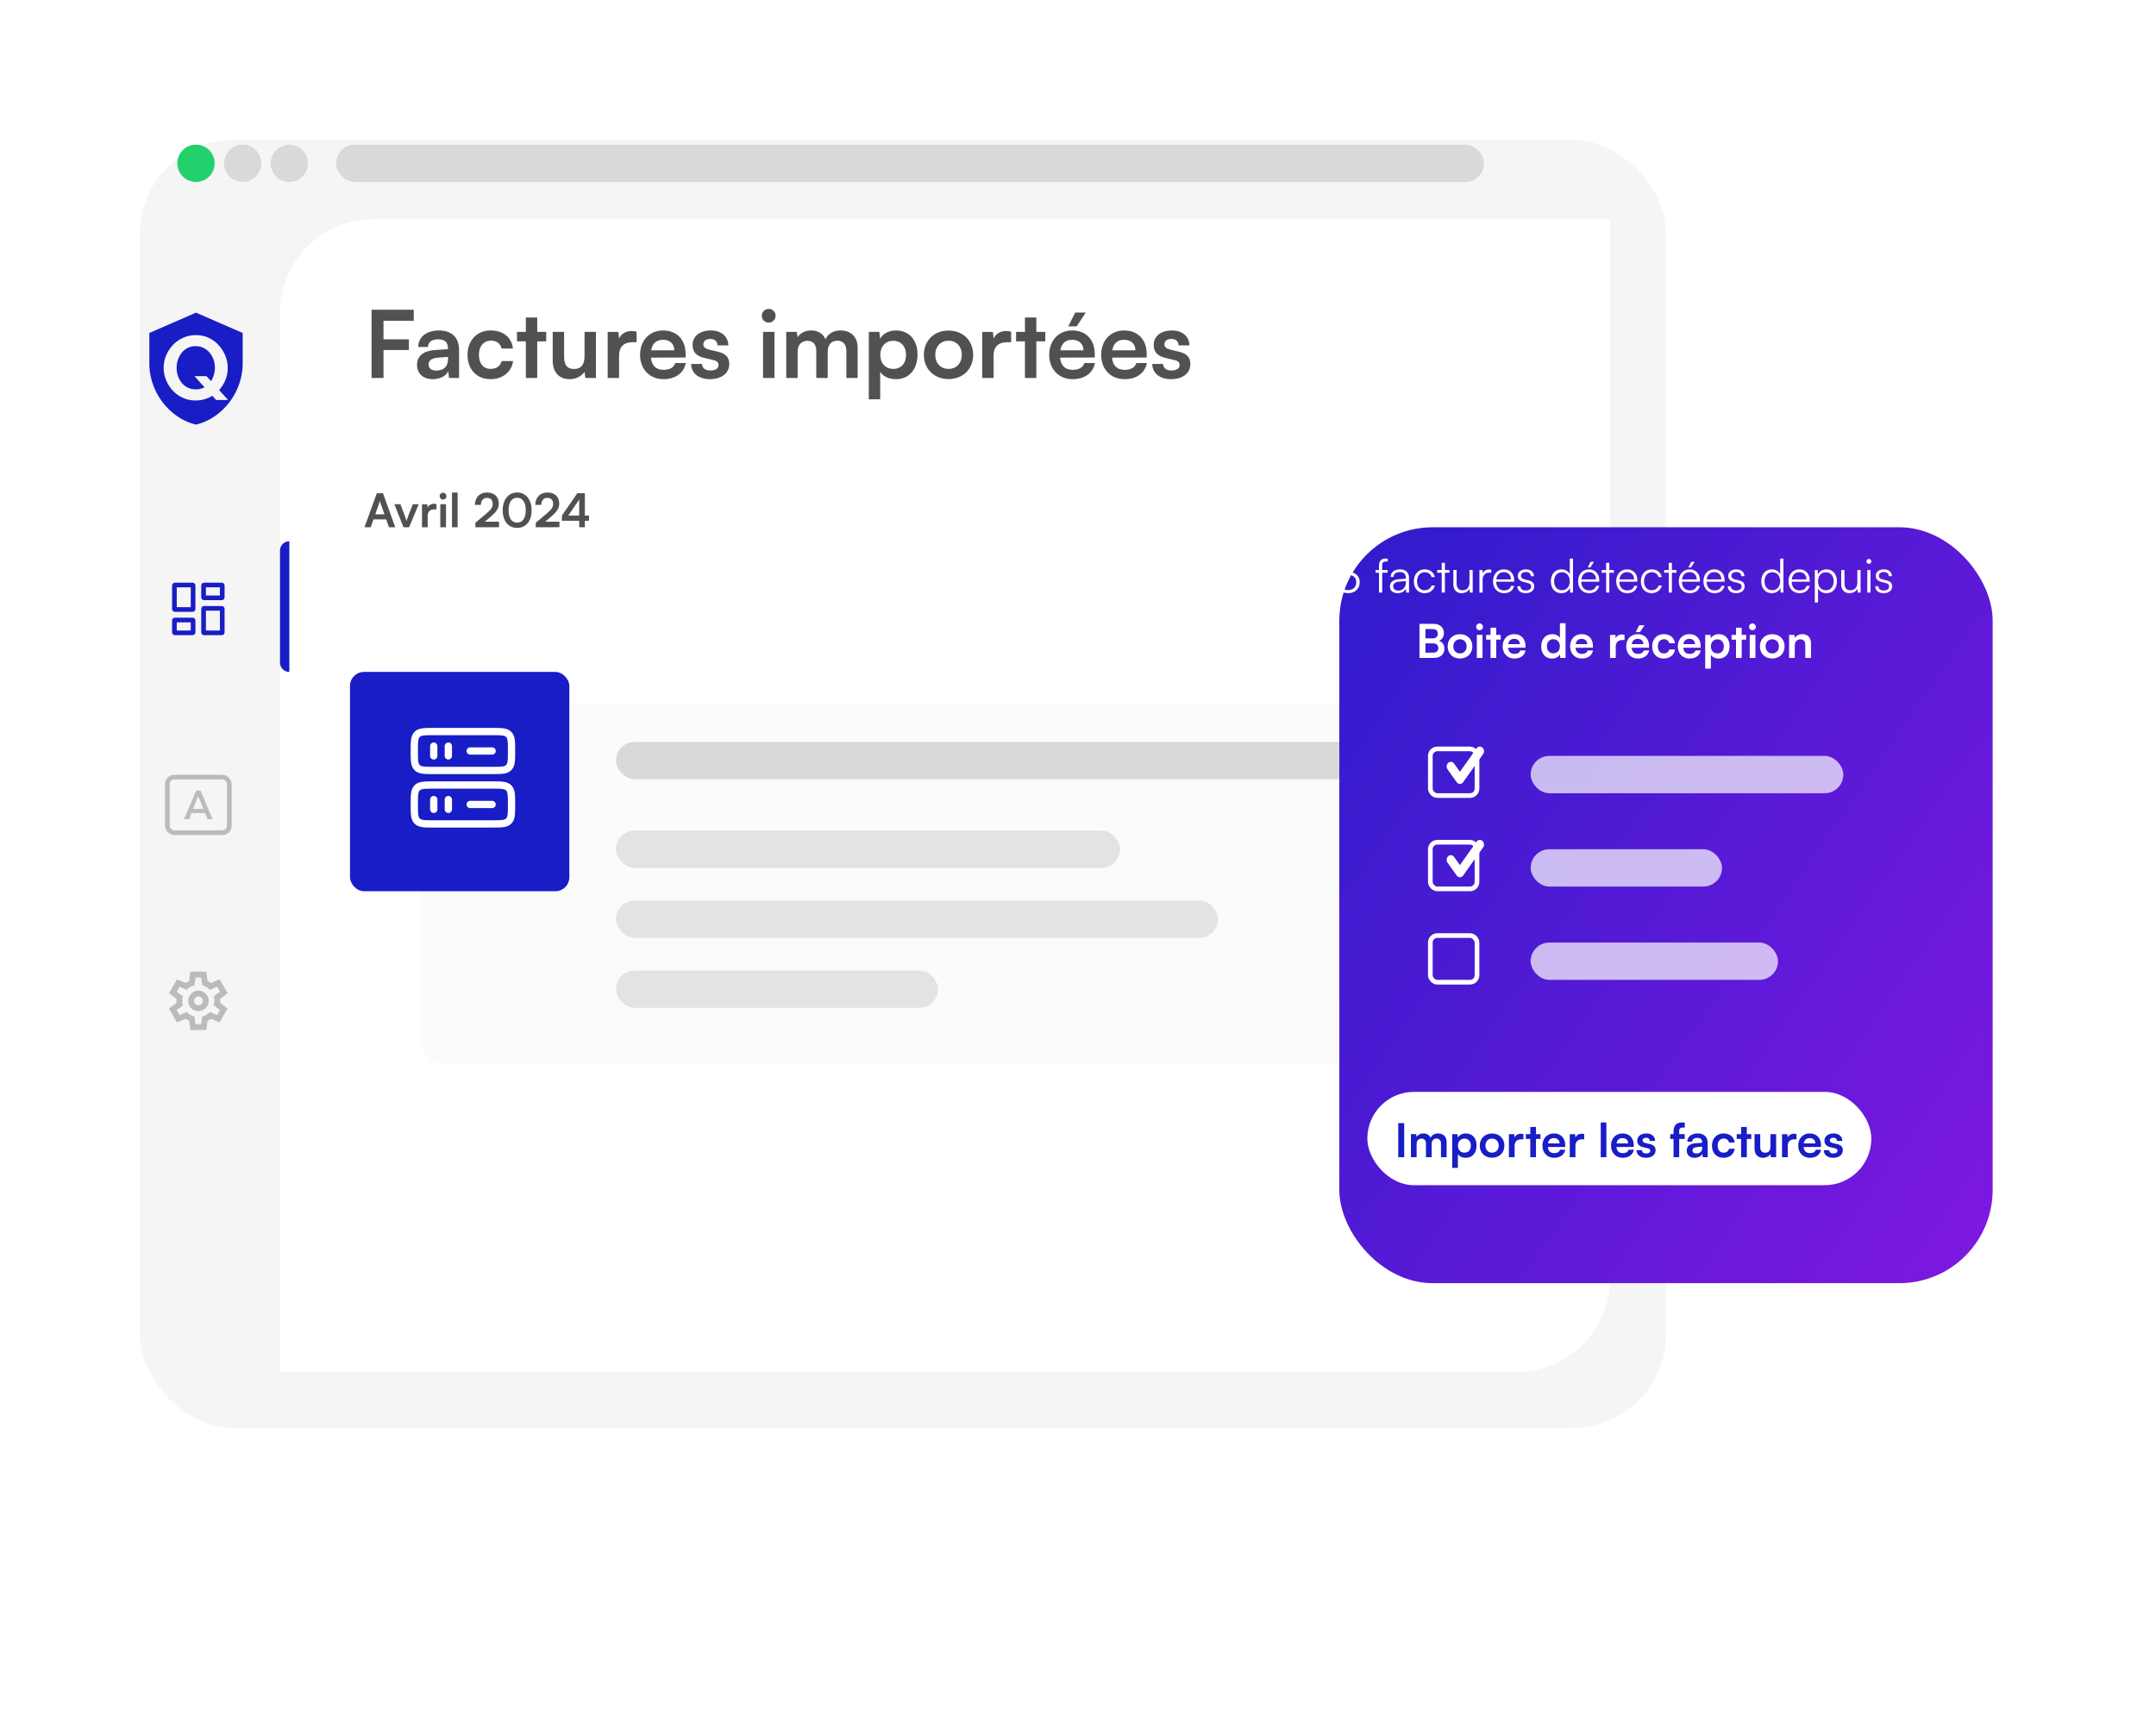
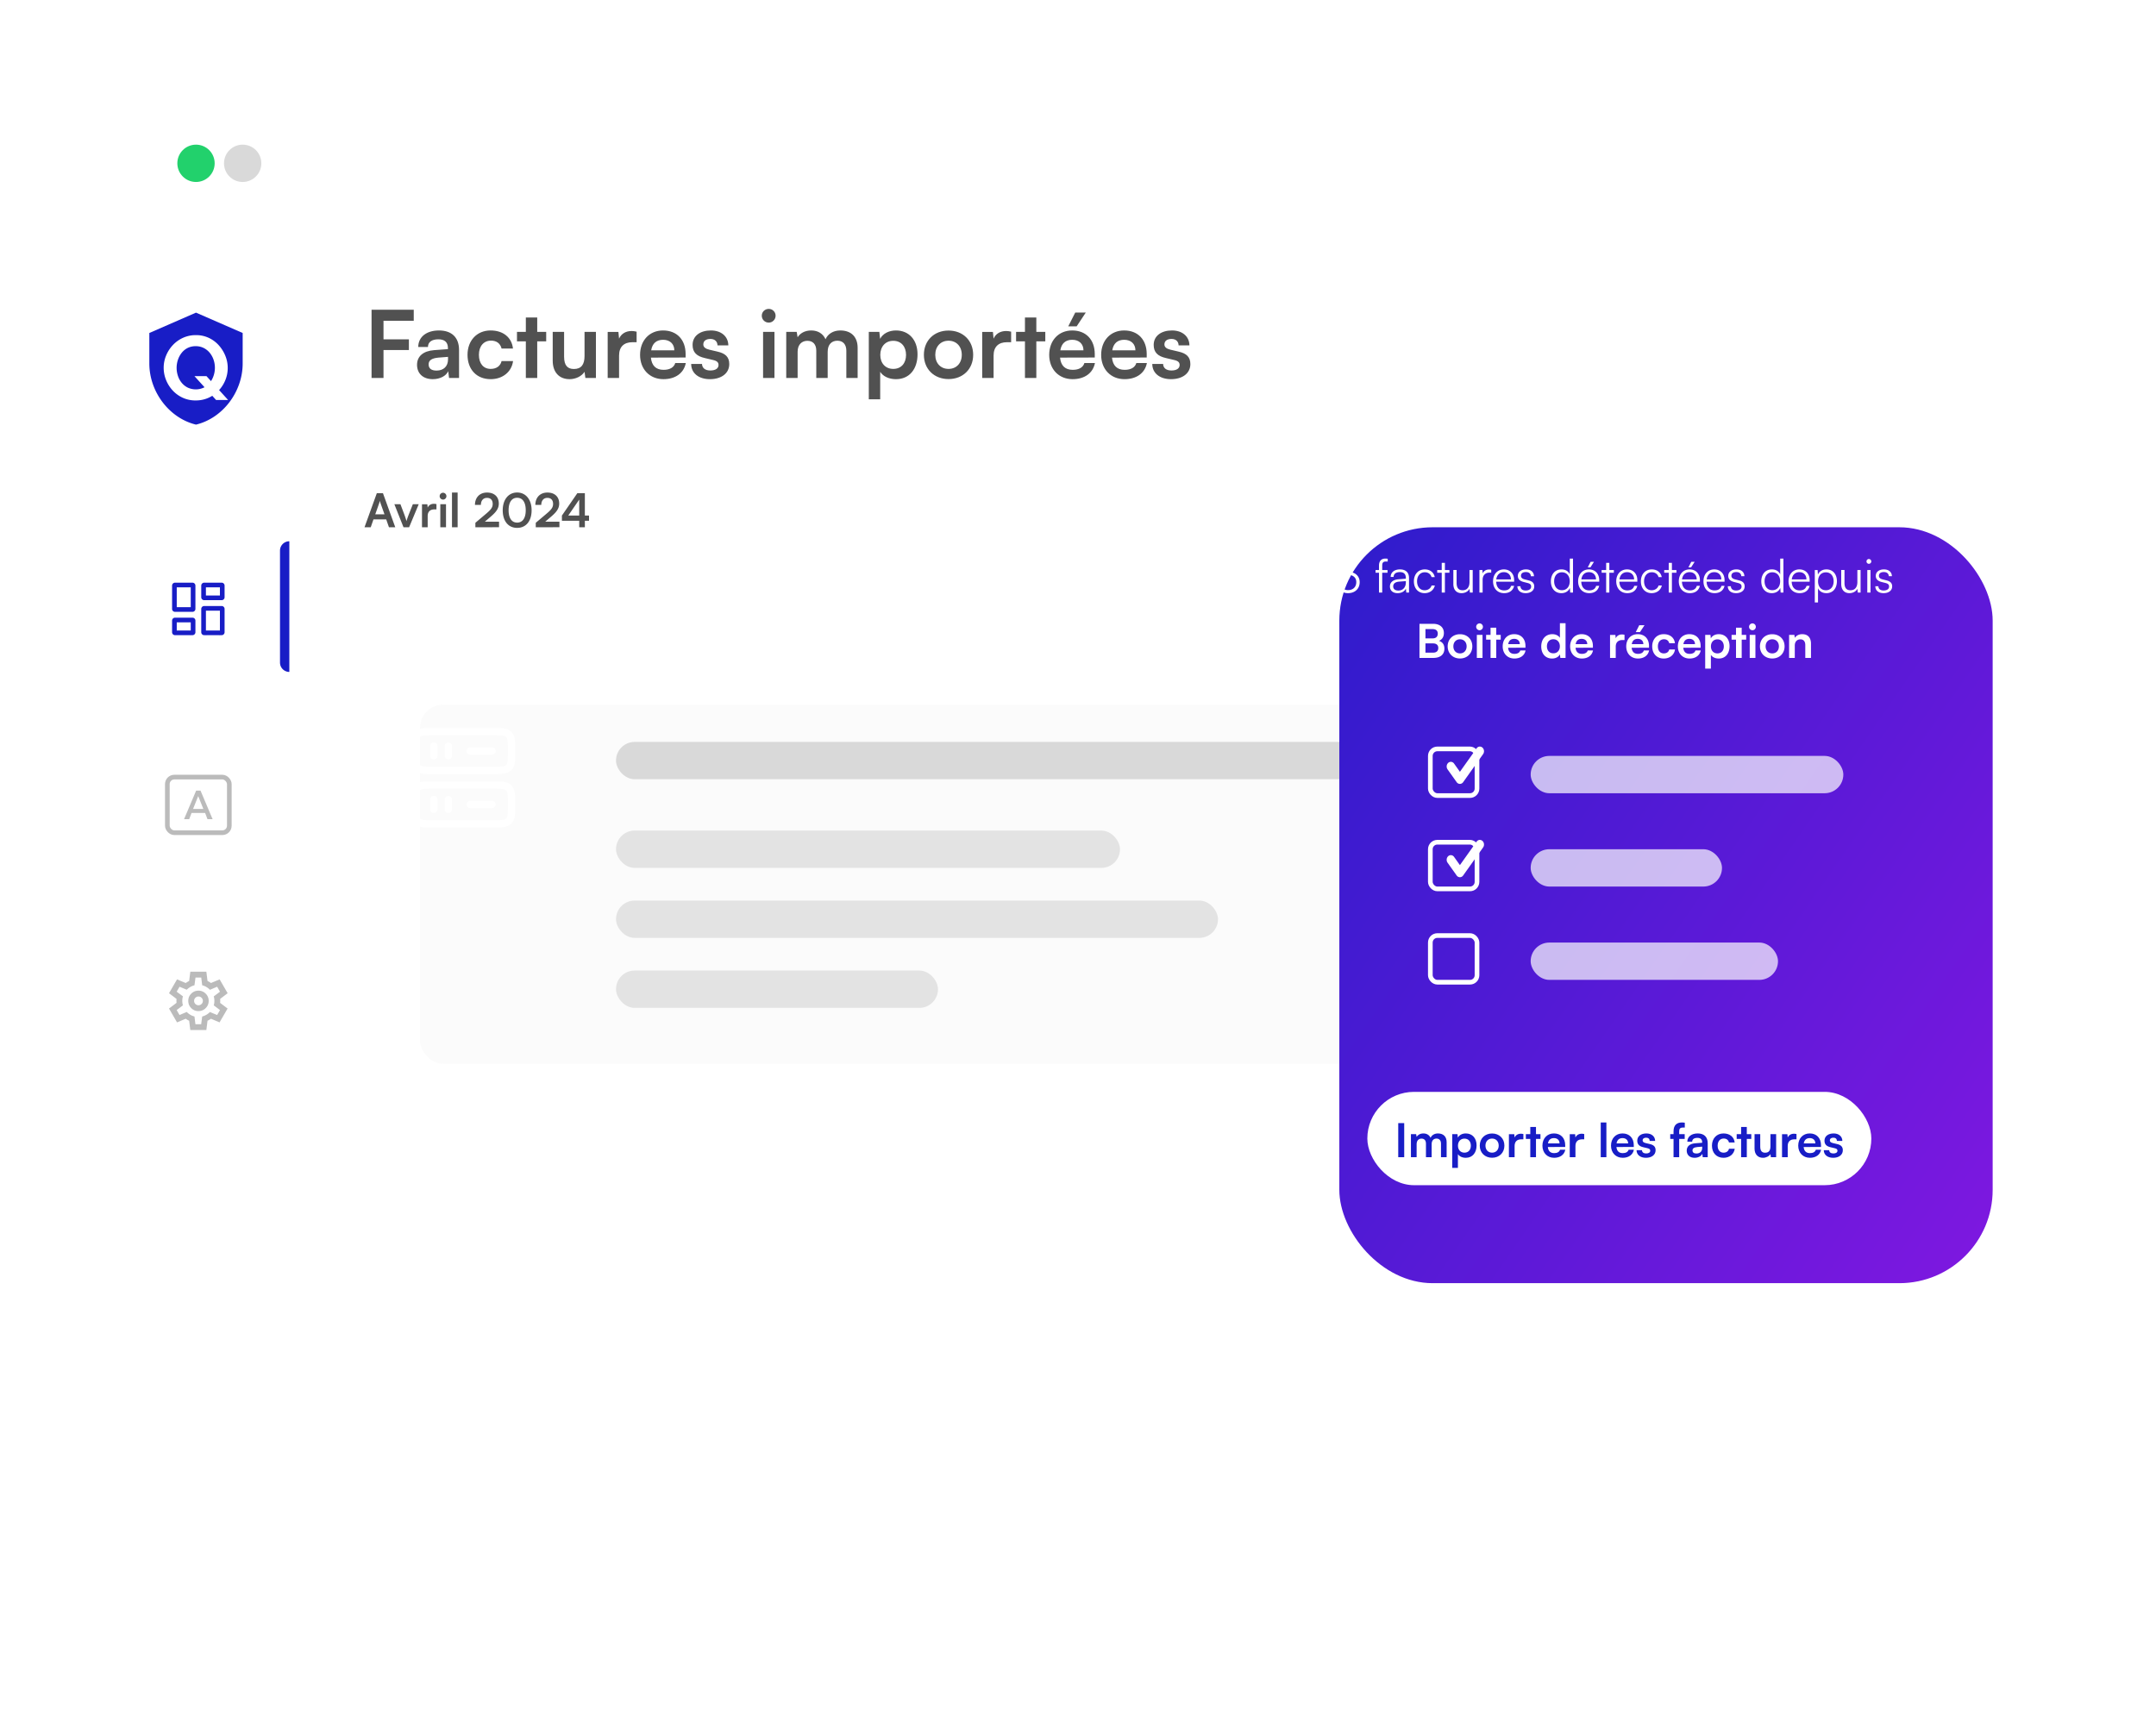
<svg xmlns="http://www.w3.org/2000/svg" width="462" height="369" fill="none">
  <g filter="url(#a)">
-     <rect width="327" height="276" x="20" y="20" fill="#F5F5F5" rx="20" />
-   </g>
+     </g>
  <g filter="url(#b)">
    <path fill="#fff" d="M62 69c0-11.046 8.954-20 20-20h265v227c0 11.046-8.954 20-20 20H62V69Z" />
  </g>
  <g filter="url(#c)" opacity=".4">
    <rect width="229" height="77" x="86" y="147" fill="#F5F5F5" rx="5" />
  </g>
  <rect width="168" height="8" x="132" y="159" fill="#D9D9D9" rx="4" />
  <rect width="108" height="8" x="132" y="178" fill="#D9D9D9" fill-opacity=".7" rx="4" />
  <rect width="129" height="8" x="132" y="193" fill="#D9D9D9" fill-opacity=".7" rx="4" />
  <rect width="69" height="8" x="132" y="208" fill="#D9D9D9" fill-opacity=".7" rx="4" />
-   <rect width="47" height="47" x="75" y="144" fill="#181DC6" rx="3" />
  <path fill="#fff" fill-rule="evenodd" d="M92.894 156h12.608c.937 0 1.717 0 2.335.083.655.088 1.245.282 1.719.756.475.475.669 1.065.756 1.718.084.62.084 1.401.084 2.337v.108c0 .936 0 1.717-.084 2.335-.087.655-.281 1.245-.756 1.719-.474.475-1.064.669-1.719.756-.618.084-1.398.084-2.335.084H92.894c-.936 0-1.717 0-2.336-.084-.654-.087-1.245-.281-1.718-.755-.475-.475-.67-1.065-.757-1.718-.083-.62-.083-1.401-.083-2.337v-.108c0-.936 0-1.717.083-2.336.088-.654.282-1.244.755-1.718.476-.475 1.066-.669 1.72-.757.62-.083 1.4-.083 2.336-.083Zm-2.128 1.632c-.48.065-.687.176-.822.313-.136.135-.247.34-.313.821-.065.503-.069 1.178-.069 2.182s.003 1.679.07 2.182c.065.48.176.687.313.822.135.135.34.247.82.313.504.066 1.179.068 2.183.068h12.5c1.004 0 1.679-.002 2.182-.069.48-.065.687-.177.822-.313.135-.135.247-.341.313-.821.066-.503.068-1.178.068-2.182s-.002-1.679-.069-2.182c-.065-.481-.177-.687-.313-.822-.135-.136-.341-.247-.821-.313-.503-.066-1.178-.069-2.182-.069h-12.5c-1.004 0-1.68.003-2.182.07Zm2.182 1.493a.78.78 0 0 1 .781.781v2.084a.781.781 0 0 1-1.562 0v-2.084a.78.78 0 0 1 .78-.781Zm3.125 0a.78.78 0 0 1 .781.781v2.084a.781.781 0 0 1-1.562 0v-2.084a.78.78 0 0 1 .78-.781Zm3.906 1.823a.782.782 0 0 1 .781-.781h4.688a.781.781 0 1 1 0 1.562h-4.688a.78.78 0 0 1-.78-.781Zm-7.085 6.51h12.608c.937 0 1.717 0 2.335.084.655.087 1.245.281 1.719.756.475.474.669 1.065.756 1.719.084.618.084 1.399.084 2.335v.108c0 .937 0 1.717-.084 2.336-.087.654-.281 1.245-.756 1.719-.474.475-1.064.668-1.719.756-.618.083-1.398.083-2.335.083H92.894c-.936 0-1.717 0-2.336-.083-.654-.088-1.245-.281-1.718-.756-.475-.474-.67-1.065-.757-1.719-.083-.619-.083-1.399-.083-2.336v-.108c0-.936 0-1.717.083-2.335.088-.654.282-1.245.755-1.719.476-.475 1.066-.669 1.72-.756.62-.084 1.4-.084 2.336-.084Zm-2.128 1.632c-.48.065-.687.177-.822.312-.136.135-.247.342-.313.823-.066.502-.069 1.177-.069 2.181s.003 1.679.07 2.183c.065.48.176.686.313.821.135.136.34.247.82.313.504.067 1.179.069 2.183.069h12.5c1.004 0 1.679-.002 2.182-.07.48-.065.687-.176.822-.313.135-.135.247-.34.313-.82.066-.504.068-1.179.068-2.183 0-1.004-.002-1.679-.069-2.182-.065-.48-.177-.687-.313-.822-.135-.135-.341-.247-.821-.312-.503-.067-1.178-.069-2.182-.069h-12.5c-1.004 0-1.68.002-2.182.069Zm2.182 1.493a.783.783 0 0 1 .781.782v2.083a.78.78 0 0 1-.781.781.78.78 0 0 1-.781-.781v-2.083a.782.782 0 0 1 .78-.782Zm3.125 0a.783.783 0 0 1 .781.782v2.083a.78.78 0 0 1-.781.781.78.78 0 0 1-.781-.781v-2.083a.782.782 0 0 1 .78-.782Zm3.906 1.823a.778.778 0 0 1 .781-.781h4.688a.778.778 0 0 1 .781.781.782.782 0 0 1-.781.782h-4.688a.784.784 0 0 1-.78-.782Z" clip-rule="evenodd" />
  <path fill="#515151" d="M87.62 75.02v-2.3h-5.44v-3.98h6.48v-2.36h-9.04V81h2.56v-5.98h5.44Zm5.127 6.24c1.54 0 2.88-.7 3.3-1.72l.18 1.46h2.14v-6c0-2.74-1.64-4.18-4.3-4.18-2.68 0-4.44 1.4-4.44 3.54h2.08c0-1.04.8-1.64 2.24-1.64 1.24 0 2.04.54 2.04 1.88v.22l-2.96.22c-2.34.18-3.66 1.32-3.66 3.14 0 1.86 1.28 3.08 3.38 3.08Zm.8-1.84c-1.1 0-1.7-.44-1.7-1.34 0-.8.58-1.3 2.1-1.44l2.06-.16V77c0 1.52-.96 2.42-2.46 2.42Zm6.637-3.38c0 3.14 1.96 5.22 4.96 5.22 2.58 0 4.5-1.58 4.8-3.88h-2.46c-.26 1.08-1.12 1.68-2.34 1.68-1.56 0-2.52-1.16-2.52-3.02s1.04-3.04 2.6-3.04c1.16 0 1.98.58 2.26 1.7h2.44c-.26-2.38-2.1-3.88-4.8-3.88-2.92 0-4.94 2.16-4.94 5.22ZM115.12 81v-7.84h1.92v-2.04h-1.92v-3.08h-2.44v3.08h-1.9v2.04h1.9V81h2.44Zm10.137-9.88v5.18c0 1.88-.74 2.78-2.28 2.78-1.36 0-2.1-.76-2.1-2.64v-5.32h-2.44v6.18c0 2.42 1.34 3.96 3.62 3.96 1.32 0 2.6-.64 3.2-1.58l.18 1.32h2.26v-9.88h-2.44Zm11.16-.04c-.4-.1-.74-.14-1.08-.14-1.32 0-2.26.66-2.68 1.64l-.14-1.44h-2.3V81h2.44v-4.8c0-1.92 1.1-2.86 2.86-2.86h.9v-2.26Zm5.74 10.18c2.58 0 4.38-1.3 4.8-3.46h-2.26c-.28.94-1.16 1.46-2.5 1.46-1.62 0-2.54-.88-2.72-2.62l7.44-.02v-.74c0-3.08-1.88-5.06-4.84-5.06-2.9 0-4.92 2.14-4.92 5.24 0 3.06 2.06 5.2 5 5.2Zm-.06-8.44c1.46 0 2.4.9 2.4 2.26h-4.96c.24-1.48 1.12-2.26 2.56-2.26Zm6.012 5.18c0 1.94 1.56 3.26 4.02 3.26 2.44 0 4.14-1.24 4.14-3.24 0-1.52-.84-2.28-2.5-2.66l-1.78-.42c-.84-.2-1.28-.56-1.28-1.12 0-.74.56-1.18 1.52-1.18.94 0 1.5.54 1.52 1.38h2.32c-.02-1.92-1.52-3.2-3.74-3.2-2.28 0-3.92 1.16-3.92 3.1 0 1.58.86 2.42 2.64 2.82l1.78.42c.88.2 1.14.56 1.14 1.06 0 .72-.62 1.18-1.76 1.18-1.12 0-1.76-.54-1.78-1.4h-2.32Zm16.629-8.86c.8 0 1.46-.66 1.46-1.48s-.66-1.46-1.46-1.46c-.84 0-1.5.64-1.5 1.46s.66 1.48 1.5 1.48ZM163.518 81h2.44v-9.88h-2.44V81Zm7.401 0v-5.6c0-1.6.94-2.36 2.1-2.36 1.16 0 1.9.74 1.9 2.12V81h2.44v-5.6c0-1.62.9-2.38 2.08-2.38 1.16 0 1.92.74 1.92 2.16V81h2.42v-6.46c0-2.28-1.32-3.72-3.72-3.72-1.5 0-2.66.74-3.16 1.88-.52-1.14-1.56-1.88-3.06-1.88-1.42 0-2.42.64-2.92 1.46l-.2-1.16h-2.24V81h2.44Zm15.255 4.58h2.44v-5.9c.62 1 1.9 1.58 3.38 1.58 2.94 0 4.62-2.24 4.62-5.32 0-3.1-1.84-5.12-4.62-5.12-1.5 0-2.8.66-3.4 1.8l-.16-1.5h-2.26v14.46Zm2.46-9.52c0-1.78 1.1-3.02 2.78-3.02 1.72 0 2.74 1.26 2.74 3.02s-1.02 3-2.74 3c-1.68 0-2.78-1.22-2.78-3Zm9.343-.02c0 3.08 2.22 5.2 5.28 5.2s5.28-2.12 5.28-5.2-2.22-5.2-5.28-5.2-5.28 2.12-5.28 5.2Zm2.44 0c0-1.8 1.16-3.02 2.84-3.02s2.84 1.22 2.84 3.02-1.16 3.02-2.84 3.02-2.84-1.22-2.84-3.02Zm16.254-4.96c-.4-.1-.74-.14-1.08-.14-1.32 0-2.26.66-2.68 1.64l-.14-1.44h-2.3V81h2.44v-4.8c0-1.92 1.1-2.86 2.86-2.86h.9v-2.26Zm5.402 9.92v-7.84h1.92v-2.04h-1.92v-3.08h-2.44v3.08h-1.9v2.04h1.9V81h2.44Zm10.599-14.02h-2.26l-1.5 2.96h1.8l1.96-2.96Zm-2.84 14.28c2.58 0 4.38-1.3 4.8-3.46h-2.26c-.28.94-1.16 1.46-2.5 1.46-1.62 0-2.54-.88-2.72-2.62l7.44-.02v-.74c0-3.08-1.88-5.06-4.84-5.06-2.9 0-4.92 2.14-4.92 5.24 0 3.06 2.06 5.2 5 5.2Zm-.06-8.44c1.46 0 2.4.9 2.4 2.26h-4.96c.24-1.48 1.12-2.26 2.56-2.26Zm11.193 8.44c2.58 0 4.38-1.3 4.8-3.46h-2.26c-.28.94-1.16 1.46-2.5 1.46-1.62 0-2.54-.88-2.72-2.62l7.44-.02v-.74c0-3.08-1.88-5.06-4.84-5.06-2.9 0-4.92 2.14-4.92 5.24 0 3.06 2.06 5.2 5 5.2Zm-.06-8.44c1.46 0 2.4.9 2.4 2.26h-4.96c.24-1.48 1.12-2.26 2.56-2.26Zm6.013 5.18c0 1.94 1.56 3.26 4.02 3.26 2.44 0 4.14-1.24 4.14-3.24 0-1.52-.84-2.28-2.5-2.66l-1.78-.42c-.84-.2-1.28-.56-1.28-1.12 0-.74.56-1.18 1.52-1.18.94 0 1.5.54 1.52 1.38h2.32c-.02-1.92-1.52-3.2-3.74-3.2-2.28 0-3.92 1.16-3.92 3.1 0 1.58.86 2.42 2.64 2.82l1.78.42c.88.2 1.14.56 1.14 1.06 0 .72-.62 1.18-1.76 1.18-1.12 0-1.76-.54-1.78-1.4h-2.32Z" />
  <g fill="#181DC6" clip-path="url(#d)">
    <path d="M44.947 75.612a3.99 3.99 0 0 0-1.287-1.03 3.722 3.722 0 0 0-1.714-.39 3.78 3.78 0 0 0-1.772.4 3.82 3.82 0 0 0-1.277 1.069 4.944 4.944 0 0 0-.782 1.487 5.444 5.444 0 0 0 .01 3.403c.172.536.444 1.037.802 1.477.35.429.789.78 1.287 1.03a4.071 4.071 0 0 0 3.495-.008c.039-.02.08-.042.115-.063l-2.155-2.378h2.575l.971 1.07a4.99 4.99 0 0 0 .568-1.194 5.37 5.37 0 0 0 .267-1.663 5.306 5.306 0 0 0-.287-1.73 4.764 4.764 0 0 0-.816-1.48Z" />
    <path d="m42 67-10 4.363v6.546C32 83.963 36.267 89.626 42 91c5.733-1.374 10-7.037 10-13.09v-6.547L42 67Zm4.303 18.723-.816-.9a7.026 7.026 0 0 1-.817.433 6.623 6.623 0 0 1-2.743.564 6.478 6.478 0 0 1-2.802-.593 6.79 6.79 0 0 1-2.159-1.585 7.273 7.273 0 0 1-1.397-2.245 6.955 6.955 0 0 1-.495-2.577 6.753 6.753 0 0 1 .526-2.634 7.434 7.434 0 0 1 1.445-2.237 6.858 6.858 0 0 1 2.179-1.555 6.584 6.584 0 0 1 2.762-.574 6.366 6.366 0 0 1 2.783.603c.82.389 1.552.938 2.148 1.614a7.696 7.696 0 0 1 1.387 2.255 6.896 6.896 0 0 1-.02 5.183 7.3 7.3 0 0 1-1.333 2.121l1.927 2.127h-2.575Z" />
  </g>
  <circle cx="42" cy="35" r="4" fill="#22D16C" />
  <circle cx="52" cy="35" r="4" fill="#D9D9D9" />
-   <circle cx="62" cy="35" r="4" fill="#D9D9D9" />
-   <rect width="246" height="8" x="72" y="31" fill="#D9D9D9" rx="4" />
  <path stroke="#181DC6" d="M41.25 130.625H37.5a.127.127 0 0 1-.125-.125v-5c0-.068.057-.125.125-.125h3.75c.068 0 .125.057.125.125v5a.127.127 0 0 1-.125.125Zm0 5H37.5a.127.127 0 0 1-.125-.125V133c0-.068.057-.125.125-.125h3.75c.068 0 .125.057.125.125v2.5a.127.127 0 0 1-.125.125Zm6.25 0h-3.75a.127.127 0 0 1-.125-.125v-5c0-.068.057-.125.125-.125h3.75c.068 0 .125.057.125.125v5a.127.127 0 0 1-.125.125ZM43.625 128v-2.5c0-.068.057-.125.125-.125h3.75c.068 0 .125.057.125.125v2.5a.127.127 0 0 1-.125.125h-3.75a.127.127 0 0 1-.125-.125Z" />
  <path fill="#181DC6" d="M60 118a2 2 0 0 1 2-2v28a2 2 0 0 1-2-2v-24Z" />
  <path fill="#BBB" d="m40.781 220.75-.25-2a2.37 2.37 0 0 1-.383-.188 4.78 4.78 0 0 1-.351-.234l-1.86.781-1.718-2.968 1.61-1.219a1.493 1.493 0 0 1-.017-.211v-.422c0-.068.006-.138.016-.211l-1.61-1.219 1.72-2.968 1.859.781a3.901 3.901 0 0 1 .734-.422l.25-2h3.438l.25 2c.135.052.263.115.383.188.12.072.237.151.351.234l1.86-.781 1.718 2.968-1.61 1.219c.011.073.017.143.017.211v.422c0 .068-.01.138-.032.211l1.61 1.219-1.72 2.968-1.843-.781a4.118 4.118 0 0 1-.36.234c-.124.073-.25.136-.374.188l-.25 2H40.78Zm1.75-4.062c.604 0 1.12-.214 1.547-.641.427-.427.64-.943.64-1.547s-.213-1.12-.64-1.547a2.108 2.108 0 0 0-1.547-.641c-.614 0-1.133.214-1.555.641a2.118 2.118 0 0 0-.632 1.547c0 .604.21 1.12.632 1.547a2.1 2.1 0 0 0 1.555.641Zm0-1.25a.907.907 0 0 1-.664-.274.903.903 0 0 1-.273-.664c0-.26.091-.482.273-.664a.902.902 0 0 1 .664-.274.91.91 0 0 1 .665.274.903.903 0 0 1 .273.664c0 .26-.092.482-.274.664a.902.902 0 0 1-.664.274Zm-.656 4.062h1.234l.22-1.656a3.52 3.52 0 0 0 .898-.368 3.74 3.74 0 0 0 .757-.585l1.547.64.61-1.062-1.344-1.016a2.21 2.21 0 0 0 .11-.46 3.864 3.864 0 0 0 0-.985 2.219 2.219 0 0 0-.11-.461l1.344-1.016-.61-1.062-1.547.656a3.447 3.447 0 0 0-1.656-.969l-.203-1.656h-1.234l-.22 1.656a3.504 3.504 0 0 0-.897.368 3.774 3.774 0 0 0-.758.585l-1.547-.64-.61 1.062 1.344 1a2.56 2.56 0 0 0-.11.469 3.774 3.774 0 0 0 0 .984c.022.157.058.313.11.469l-1.344 1.016.61 1.062 1.547-.656c.229.24.482.44.758.602.276.162.575.284.898.367l.203 1.656Z" />
  <rect width="13.28" height="11.92" x="35.86" y="166.54" stroke="#BBB" rx="1.5" />
  <path fill="#BBB" d="M41.37 173.367h2.205l-1.103-2.754-1.102 2.754Zm.661-3.927h.938l2.59 6.12h-1.102l-.496-1.326h-2.922l-.496 1.326H39.44l2.591-6.12Z" />
  <path fill="#515151" d="m79.44 113 .59-1.69h2.73l.59 1.69h1.35l-2.64-7.31h-1.31L78.11 113h1.33Zm1.8-5.13c.07-.2.13-.42.16-.56.02.15.09.37.15.56l.84 2.36h-1.98l.83-2.36Zm5.226 5.13h1.2l2.06-4.94h-1.26l-.9 2.27c-.21.54-.39 1.06-.46 1.37-.06-.27-.23-.78-.44-1.37l-.86-2.27h-1.3l1.96 4.94Zm7.06-4.96c-.2-.05-.37-.07-.54-.07-.66 0-1.13.33-1.34.82l-.07-.72h-1.15V113h1.22v-2.4c0-.96.55-1.43 1.43-1.43h.45v-1.13Zm1.437-.97a.736.736 0 0 0 0-1.47c-.42 0-.75.32-.75.73s.33.74.75.74Zm-.61 5.93h1.22v-4.94h-1.22V113Zm3.71 0v-7.44h-1.21V113h1.21Zm8.875-.01v-1.19h-3.04l1.32-1.13c1.11-.95 1.67-1.72 1.67-2.74 0-1.48-.97-2.37-2.53-2.37-1.55 0-2.57 1.04-2.58 2.64h1.27c.01-.94.51-1.5 1.31-1.5.77 0 1.22.47 1.22 1.3 0 .7-.33 1.18-1.32 2.02l-2.39 2.02v.96l5.07-.01Zm.789-3.63c0 2.26 1.15 3.77 3.09 3.77s3.1-1.51 3.1-3.77c0-2.27-1.23-3.81-3.1-3.81s-3.09 1.54-3.09 3.81Zm1.26 0c0-1.73.68-2.68 1.83-2.68 1.16 0 1.84.95 1.84 2.68 0 1.69-.68 2.64-1.84 2.64-1.15 0-1.83-.95-1.83-2.64Zm10.891 3.63v-1.19h-3.04l1.32-1.13c1.11-.95 1.67-1.72 1.67-2.74 0-1.48-.97-2.37-2.53-2.37-1.55 0-2.57 1.04-2.58 2.64h1.27c.01-.94.51-1.5 1.31-1.5.77 0 1.22.47 1.22 1.3 0 .7-.33 1.18-1.32 2.02l-2.39 2.02v.96l5.07-.01Zm6.341-1.38v-1.12h-.89v-4.8h-1.61l-3.31 4.8v1.12h3.71V113h1.21v-1.39h.89Zm-4.45-1.12 2.35-3.42v3.42h-2.35Z" />
  <g filter="url(#e)">
    <rect width="140" height="162" x="277" y="103" fill="url(#f)" rx="20" />
  </g>
  <path fill="#fff" d="M317.663 160.217a.843.843 0 0 0-.655-.211.82.82 0 0 0-.331.119.93.93 0 0 0-.265.251l-3.575 5.028-1.249-1.758a.87.87 0 0 0-.596-.37.828.828 0 0 0-.656.21 1.036 1.036 0 0 0-.33.667c-.027.262.04.526.187.733l1.947 2.738a.859.859 0 0 0 .697.376.86.86 0 0 0 .697-.376l4.272-6.008c.307-.431.243-1.057-.143-1.399Zm0 20a.843.843 0 0 0-.655-.211.82.82 0 0 0-.331.119.93.93 0 0 0-.265.251l-3.575 5.028-1.249-1.758a.87.87 0 0 0-.596-.37.828.828 0 0 0-.656.21 1.036 1.036 0 0 0-.33.667c-.027.262.04.526.187.733l1.947 2.738a.859.859 0 0 0 .697.376.86.86 0 0 0 .697-.376l4.272-6.008c.307-.431.243-1.057-.143-1.399Z" />
  <rect width="108" height="20" x="293" y="234" fill="#fff" rx="10" />
  <path fill="#181DC6" d="M300.902 240.69h-1.28V248h1.28v-7.31Zm2.66 7.31v-2.8c0-.8.47-1.18 1.05-1.18.58 0 .95.37.95 1.06V248h1.22v-2.8c0-.81.45-1.19 1.04-1.19.58 0 .96.37.96 1.08V248h1.21v-3.23c0-1.14-.66-1.86-1.86-1.86-.75 0-1.33.37-1.58.94-.26-.57-.78-.94-1.53-.94-.71 0-1.21.32-1.46.73l-.1-.58h-1.12V248h1.22Zm7.628 2.29h1.22v-2.95c.31.5.95.79 1.69.79 1.47 0 2.31-1.12 2.31-2.66 0-1.55-.92-2.56-2.31-2.56-.75 0-1.4.33-1.7.9l-.08-.75h-1.13v7.23Zm1.23-4.76c0-.89.55-1.51 1.39-1.51.86 0 1.37.63 1.37 1.51s-.51 1.5-1.37 1.5c-.84 0-1.39-.61-1.39-1.5Zm4.671-.01c0 1.54 1.11 2.6 2.64 2.6s2.64-1.06 2.64-2.6-1.11-2.6-2.64-2.6-2.64 1.06-2.64 2.6Zm1.22 0c0-.9.58-1.51 1.42-1.51s1.42.61 1.42 1.51-.58 1.51-1.42 1.51-1.42-.61-1.42-1.51Zm8.127-2.48c-.2-.05-.37-.07-.54-.07-.66 0-1.13.33-1.34.82l-.07-.72h-1.15V248h1.22v-2.4c0-.96.55-1.43 1.43-1.43h.45v-1.13Zm2.701 4.96v-3.92h.96v-1.02h-.96v-1.54h-1.22v1.54h-.95v1.02h.95V248h1.22Zm3.88.13c1.29 0 2.19-.65 2.4-1.73h-1.13c-.14.47-.58.73-1.25.73-.81 0-1.27-.44-1.36-1.31l3.72-.01v-.37c0-1.54-.94-2.53-2.42-2.53-1.45 0-2.46 1.07-2.46 2.62 0 1.53 1.03 2.6 2.5 2.6Zm-.03-4.22c.73 0 1.2.45 1.2 1.13h-2.48c.12-.74.56-1.13 1.28-1.13Zm6.486-.87c-.2-.05-.37-.07-.54-.07-.66 0-1.13.33-1.34.82l-.07-.72h-1.15V248h1.22v-2.4c0-.96.55-1.43 1.43-1.43h.45v-1.13Zm4.751 4.96v-7.44h-1.21V248h1.21Zm3.49.13c1.29 0 2.19-.65 2.4-1.73h-1.13c-.14.47-.58.73-1.25.73-.81 0-1.27-.44-1.36-1.31l3.72-.01v-.37c0-1.54-.94-2.53-2.42-2.53-1.45 0-2.46 1.07-2.46 2.62 0 1.53 1.03 2.6 2.5 2.6Zm-.03-4.22c.73 0 1.2.45 1.2 1.13h-2.48c.12-.74.56-1.13 1.28-1.13Zm3.006 2.59c0 .97.78 1.63 2.01 1.63 1.22 0 2.07-.62 2.07-1.62 0-.76-.42-1.14-1.25-1.33l-.89-.21c-.42-.1-.64-.28-.64-.56 0-.37.28-.59.76-.59.47 0 .75.27.76.69h1.16c-.01-.96-.76-1.6-1.87-1.6-1.14 0-1.96.58-1.96 1.55 0 .79.43 1.21 1.32 1.41l.89.21c.44.1.57.28.57.53 0 .36-.31.59-.88.59-.56 0-.88-.27-.89-.7h-1.16Zm7.215-3.44v1.02h.71V248h1.21v-3.92h1.18v-1.02h-1.18v-.6c0-.49.15-.81.77-.81h.43v-1.04c-.21-.04-.44-.05-.63-.05-1.07 0-1.78.56-1.78 1.9v.6h-.71Zm5.221 5.07c.77 0 1.44-.35 1.65-.86l.09.73h1.07v-3c0-1.37-.82-2.09-2.15-2.09-1.34 0-2.22.7-2.22 1.77h1.04c0-.52.4-.82 1.12-.82.62 0 1.02.27 1.02.94v.11l-1.48.11c-1.17.09-1.83.66-1.83 1.57 0 .93.64 1.54 1.69 1.54Zm.4-.92c-.55 0-.85-.22-.85-.67 0-.4.29-.65 1.05-.72l1.03-.08v.26c0 .76-.48 1.21-1.23 1.21Zm3.319-1.69c0 1.57.98 2.61 2.48 2.61 1.29 0 2.25-.79 2.4-1.94h-1.23c-.13.54-.56.84-1.17.84-.78 0-1.26-.58-1.26-1.51s.52-1.52 1.3-1.52c.58 0 .99.29 1.13.85h1.22c-.13-1.19-1.05-1.94-2.4-1.94-1.46 0-2.47 1.08-2.47 2.61Zm7.468 2.48v-3.92h.96v-1.02h-.96v-1.54h-1.22v1.54h-.95v1.02h.95V248h1.22Zm5.068-4.94v2.59c0 .94-.37 1.39-1.14 1.39-.68 0-1.05-.38-1.05-1.32v-2.66h-1.22v3.09c0 1.21.67 1.98 1.81 1.98.66 0 1.3-.32 1.6-.79l.09.66h1.13v-4.94h-1.22Zm5.58-.02c-.2-.05-.37-.07-.54-.07-.66 0-1.13.33-1.34.82l-.07-.72h-1.15V248h1.22v-2.4c0-.96.55-1.43 1.43-1.43h.45v-1.13Zm2.87 5.09c1.29 0 2.19-.65 2.4-1.73h-1.13c-.14.47-.58.73-1.25.73-.81 0-1.27-.44-1.36-1.31l3.72-.01v-.37c0-1.54-.94-2.53-2.42-2.53-1.45 0-2.46 1.07-2.46 2.62 0 1.53 1.03 2.6 2.5 2.6Zm-.03-4.22c.73 0 1.2.45 1.2 1.13h-2.48c.12-.74.56-1.13 1.28-1.13Zm3.007 2.59c0 .97.78 1.63 2.01 1.63 1.22 0 2.07-.62 2.07-1.62 0-.76-.42-1.14-1.25-1.33l-.89-.21c-.42-.1-.64-.28-.64-.56 0-.37.28-.59.76-.59.47 0 .75.27.76.69h1.16c-.01-.96-.76-1.6-1.87-1.6-1.14 0-1.96.58-1.96 1.55 0 .79.43 1.21 1.32 1.41l.89.21c.44.1.57.28.57.53 0 .36-.31.59-.88.59-.56 0-.88-.27-.89-.7h-1.16Z" />
  <path fill="#fff" d="M288.652 123.16c1.28 0 1.98.61 1.98 1.59 0 1.04-.69 1.72-1.76 1.72-1.01 0-1.65-.62-1.65-1.65h-.71c0 1.43.95 2.3 2.36 2.3 1.45 0 2.49-.93 2.49-2.35 0-1.3-.96-2.15-2.3-2.22l2.14-2.13v-.58h-4.34v.64h3.43l-2.21 2.18v.5h.57Zm6.107-1v.58h.74V127h.69v-4.26h1.14v-.58h-1.14v-.94c0-.57.16-.88.77-.88h.41v-.59c-.16-.03-.36-.04-.53-.04-.74 0-1.34.42-1.34 1.51v.94h-.74Zm4.723 4.96c.82 0 1.48-.36 1.78-.97l.09.85h.58v-3.13c0-1.28-.82-1.84-1.94-1.84-1.19 0-1.99.63-1.99 1.61h.63c0-.65.5-1.03 1.34-1.03.71 0 1.28.3 1.28 1.25v.16l-1.6.13c-1.13.09-1.81.65-1.81 1.54 0 .85.61 1.43 1.64 1.43Zm.16-.56c-.66 0-1.1-.3-1.1-.89 0-.54.37-.94 1.28-1.02l1.43-.11v.26c0 1.05-.59 1.76-1.61 1.76Zm3.335-1.97c0 1.52.93 2.53 2.3 2.53 1.1 0 1.96-.65 2.19-1.64h-.7c-.19.62-.77 1.02-1.49 1.02-.98 0-1.62-.77-1.62-1.92 0-1.19.69-1.94 1.67-1.94.67 0 1.25.37 1.43 1.04h.69c-.19-1-1.01-1.65-2.13-1.65-1.41 0-2.34 1.04-2.34 2.56Zm6.645 2.41v-4.26h.97v-.58h-.97v-1.53h-.68v1.53h-.97v.58h.97V127h.68Zm5.269-4.84v2.57c0 1.15-.55 1.77-1.48 1.77-.77 0-1.28-.41-1.28-1.56v-2.79h-.7v3.01c0 1.18.62 1.96 1.76 1.96.76 0 1.43-.38 1.7-.94l.09.82h.6v-4.84h-.69Zm4.657-.06c-.17-.04-.3-.05-.45-.05-.68 0-1.19.34-1.38.86l-.05-.75h-.65V127h.69v-2.76c0-.92.57-1.52 1.46-1.52h.38v-.62Zm2.762 5.02c1.14 0 1.89-.55 2.15-1.57h-.66c-.18.64-.69.98-1.48.98-1.04 0-1.66-.68-1.71-1.86h3.85v-.34c0-1.37-.89-2.3-2.2-2.3-1.38 0-2.32 1.04-2.32 2.55 0 1.52.95 2.54 2.37 2.54Zm-.05-4.5c.91 0 1.51.62 1.51 1.55h-3.14c.12-.95.72-1.55 1.63-1.55Zm2.893 3.02c0 .9.68 1.48 1.77 1.48 1.1 0 1.84-.57 1.84-1.44 0-.7-.38-1.09-1.22-1.3l-.83-.21c-.53-.13-.79-.39-.79-.76 0-.52.38-.81 1.06-.81.65 0 1.04.33 1.06.89h.67c-.03-.9-.69-1.46-1.71-1.46-1.04 0-1.75.54-1.75 1.39 0 .66.41 1.1 1.25 1.31l.83.21c.57.14.77.37.77.77 0 .52-.44.84-1.19.84-.68 0-1.1-.35-1.1-.91h-.66Zm9.419 1.48c.81 0 1.49-.36 1.83-1.11l.07.99h.6v-7.29h-.69v3.37c-.34-.7-.98-1.05-1.78-1.05-1.44 0-2.27 1.1-2.27 2.56 0 1.45.83 2.53 2.24 2.53Zm.12-.63c-1.05 0-1.66-.8-1.66-1.92 0-1.11.61-1.92 1.66-1.92 1.06 0 1.68.81 1.68 1.92 0 1.12-.62 1.92-1.68 1.92Zm6.87-6.08h-.72l-.61 1.19h.57l.76-1.19Zm-1.02 6.71c1.14 0 1.89-.55 2.15-1.57h-.66c-.18.64-.69.98-1.48.98-1.04 0-1.66-.68-1.71-1.86h3.85v-.34c0-1.37-.89-2.3-2.2-2.3-1.38 0-2.32 1.04-2.32 2.55 0 1.52.95 2.54 2.37 2.54Zm-.05-4.5c.91 0 1.51.62 1.51 1.55h-3.14c.12-.95.72-1.55 1.63-1.55Zm4.364 4.38v-4.26h.97v-.58h-.97v-1.53h-.68v1.53h-.97v.58h.97V127h.68Zm3.85.12c1.14 0 1.89-.55 2.15-1.57h-.66c-.18.64-.69.98-1.48.98-1.04 0-1.66-.68-1.71-1.86h3.85v-.34c0-1.37-.89-2.3-2.2-2.3-1.38 0-2.32 1.04-2.32 2.55 0 1.52.95 2.54 2.37 2.54Zm-.05-4.5c.91 0 1.51.62 1.51 1.55h-3.14c.12-.95.72-1.55 1.63-1.55Zm2.963 1.97c0 1.52.93 2.53 2.3 2.53 1.1 0 1.96-.65 2.19-1.64h-.7c-.19.62-.77 1.02-1.49 1.02-.98 0-1.62-.77-1.62-1.92 0-1.19.69-1.94 1.67-1.94.67 0 1.25.37 1.43 1.04h.69c-.19-1-1.01-1.65-2.13-1.65-1.41 0-2.34 1.04-2.34 2.56Zm6.646 2.41v-4.26h.97v-.58h-.97v-1.53h-.68v1.53h-.97v.58h.97V127h.68Zm4.869-6.59h-.72l-.61 1.19h.57l.76-1.19Zm-1.02 6.71c1.14 0 1.89-.55 2.15-1.57h-.66c-.18.64-.69.98-1.48.98-1.04 0-1.66-.68-1.71-1.86h3.85v-.34c0-1.37-.89-2.3-2.2-2.3-1.38 0-2.32 1.04-2.32 2.55 0 1.52.95 2.54 2.37 2.54Zm-.05-4.5c.91 0 1.51.62 1.51 1.55h-3.14c.12-.95.72-1.55 1.63-1.55Zm5.333 4.5c1.14 0 1.89-.55 2.15-1.57h-.66c-.18.64-.69.98-1.48.98-1.04 0-1.66-.68-1.71-1.86h3.85v-.34c0-1.37-.89-2.3-2.2-2.3-1.38 0-2.32 1.04-2.32 2.55 0 1.52.95 2.54 2.37 2.54Zm-.05-4.5c.91 0 1.51.62 1.51 1.55h-3.14c.12-.95.72-1.55 1.63-1.55Zm2.894 3.02c0 .9.68 1.48 1.77 1.48 1.1 0 1.84-.57 1.84-1.44 0-.7-.38-1.09-1.22-1.3l-.83-.21c-.53-.13-.79-.39-.79-.76 0-.52.38-.81 1.06-.81.65 0 1.04.33 1.06.89h.67c-.03-.9-.69-1.46-1.71-1.46-1.04 0-1.75.54-1.75 1.39 0 .66.41 1.1 1.25 1.31l.83.21c.57.14.77.37.77.77 0 .52-.44.84-1.19.84-.68 0-1.1-.35-1.1-.91h-.66Zm9.419 1.48c.81 0 1.49-.36 1.83-1.11l.07.99h.6v-7.29h-.69v3.37c-.34-.7-.98-1.05-1.78-1.05-1.44 0-2.27 1.1-2.27 2.56 0 1.45.83 2.53 2.24 2.53Zm.12-.63c-1.05 0-1.66-.8-1.66-1.92 0-1.11.61-1.92 1.66-1.92 1.06 0 1.68.81 1.68 1.92 0 1.12-.62 1.92-1.68 1.92Zm5.85.63c1.14 0 1.89-.55 2.15-1.57h-.66c-.18.64-.69.98-1.48.98-1.04 0-1.66-.68-1.71-1.86h3.85v-.34c0-1.37-.89-2.3-2.2-2.3-1.38 0-2.32 1.04-2.32 2.55 0 1.52.95 2.54 2.37 2.54Zm-.05-4.5c.91 0 1.51.62 1.51 1.55h-3.14c.12-.95.72-1.55 1.63-1.55Zm3.303 6.49h.69v-3.04c.34.7.99 1.05 1.81 1.05 1.43 0 2.24-1.1 2.24-2.56s-.84-2.53-2.24-2.53c-.81 0-1.49.36-1.83 1.11l-.07-.98h-.6v6.95Zm.7-4.53c0-1.12.62-1.92 1.68-1.92 1.05 0 1.66.8 1.66 1.92 0 1.11-.61 1.92-1.66 1.92-1.06 0-1.68-.81-1.68-1.92Zm8.423-2.42v2.57c0 1.15-.55 1.77-1.48 1.77-.77 0-1.28-.41-1.28-1.56v-2.79h-.7v3.01c0 1.18.62 1.96 1.76 1.96.76 0 1.43-.38 1.7-.94l.09.82h.6v-4.84h-.69Zm2.467-1.33c.28 0 .52-.23.52-.51a.53.53 0 0 0-.52-.52.52.52 0 0 0-.51.52c0 .28.23.51.51.51Zm-.34 6.17h.69v-4.84h-.69V127Zm1.719-1.36c0 .9.68 1.48 1.77 1.48 1.1 0 1.84-.57 1.84-1.44 0-.7-.38-1.09-1.22-1.3l-.83-.21c-.53-.13-.79-.39-.79-.76 0-.52.38-.81 1.06-.81.65 0 1.04.33 1.06.89h.67c-.03-.9-.69-1.46-1.71-1.46-1.04 0-1.75.54-1.75 1.39 0 .66.41 1.1 1.25 1.31l.83.21c.57.14.77.37.77.77 0 .52-.44.84-1.19.84-.68 0-1.1-.35-1.1-.91h-.66ZM304.173 141h2.96c1.51 0 2.38-.73 2.38-1.98 0-.85-.39-1.43-1.16-1.68.69-.29 1.05-.87 1.05-1.68 0-1.22-.88-1.97-2.32-1.97h-2.91V141Zm2.8-6.18c.72 0 1.12.34 1.12.97 0 .65-.39 1.02-1.09 1.02h-1.55v-1.99h1.52Zm.11 3.07c.71 0 1.12.35 1.12.97 0 .66-.4 1.01-1.12 1.01h-1.63v-1.98h1.63Zm3.134.63c0 1.54 1.11 2.6 2.64 2.6s2.64-1.06 2.64-2.6-1.11-2.6-2.64-2.6-2.64 1.06-2.64 2.6Zm1.22 0c0-.9.58-1.51 1.42-1.51s1.42.61 1.42 1.51-.58 1.51-1.42 1.51-1.42-.61-1.42-1.51Zm5.637-3.45a.736.736 0 0 0 0-1.47c-.42 0-.75.32-.75.73s.33.74.75.74Zm-.61 5.93h1.22v-4.94h-1.22V141Zm4.16 0v-3.92h.96v-1.02h-.96v-1.54h-1.22v1.54h-.95v1.02h.95V141h1.22Zm3.88.13c1.29 0 2.19-.65 2.4-1.73h-1.13c-.14.47-.58.73-1.25.73-.81 0-1.27-.44-1.36-1.31l3.72-.01v-.37c0-1.54-.94-2.53-2.42-2.53-1.45 0-2.46 1.07-2.46 2.62 0 1.53 1.03 2.6 2.5 2.6Zm-.03-4.22c.73 0 1.2.45 1.2 1.13h-2.48c.12-.74.56-1.13 1.28-1.13Zm8.112 4.22c.75 0 1.39-.33 1.69-.9l.08.77h1.12v-7.44h-1.21v3.13c-.31-.49-.92-.78-1.61-.78-1.49 0-2.39 1.1-2.39 2.64 0 1.53.89 2.58 2.32 2.58Zm.27-1.12c-.85 0-1.37-.62-1.37-1.5s.52-1.51 1.37-1.51c.85 0 1.4.62 1.4 1.51s-.55 1.5-1.4 1.5Zm6.101 1.12c1.29 0 2.19-.65 2.4-1.73h-1.13c-.14.47-.58.73-1.25.73-.81 0-1.27-.44-1.36-1.31l3.72-.01v-.37c0-1.54-.94-2.53-2.42-2.53-1.45 0-2.46 1.07-2.46 2.62 0 1.53 1.03 2.6 2.5 2.6Zm-.03-4.22c.73 0 1.2.45 1.2 1.13h-2.48c.12-.74.56-1.13 1.28-1.13Zm9.182-.87c-.2-.05-.37-.07-.54-.07-.66 0-1.13.33-1.34.82l-.07-.72h-1.15V141h1.22v-2.4c0-.96.55-1.43 1.43-1.43h.45v-1.13Zm4.29-2.05h-1.13l-.75 1.48h.9l.98-1.48Zm-1.42 7.14c1.29 0 2.19-.65 2.4-1.73h-1.13c-.14.47-.58.73-1.25.73-.81 0-1.27-.44-1.36-1.31l3.72-.01v-.37c0-1.54-.94-2.53-2.42-2.53-1.45 0-2.46 1.07-2.46 2.62 0 1.53 1.03 2.6 2.5 2.6Zm-.03-4.22c.73 0 1.2.45 1.2 1.13h-2.48c.12-.74.56-1.13 1.28-1.13Zm3.096 1.61c0 1.57.98 2.61 2.48 2.61 1.29 0 2.25-.79 2.4-1.94h-1.23c-.13.54-.56.84-1.17.84-.78 0-1.26-.58-1.26-1.51s.52-1.52 1.3-1.52c.58 0 .99.29 1.13.85h1.22c-.13-1.19-1.05-1.94-2.4-1.94-1.46 0-2.47 1.08-2.47 2.61Zm7.998 2.61c1.29 0 2.19-.65 2.4-1.73h-1.13c-.14.47-.58.73-1.25.73-.81 0-1.27-.44-1.36-1.31l3.72-.01v-.37c0-1.54-.94-2.53-2.42-2.53-1.45 0-2.46 1.07-2.46 2.62 0 1.53 1.03 2.6 2.5 2.6Zm-.03-4.22c.73 0 1.2.45 1.2 1.13h-2.48c.12-.74.56-1.13 1.28-1.13Zm3.387 6.38h1.22v-2.95c.31.5.95.79 1.69.79 1.47 0 2.31-1.12 2.31-2.66 0-1.55-.92-2.56-2.31-2.56-.75 0-1.4.33-1.7.9l-.08-.75h-1.13v7.23Zm1.23-4.76c0-.89.55-1.51 1.39-1.51.86 0 1.37.63 1.37 1.51s-.51 1.5-1.37 1.5c-.84 0-1.39-.61-1.39-1.5Zm6.592 2.47v-3.92h.96v-1.02h-.96v-1.54h-1.22v1.54h-.95v1.02h.95V141h1.22Zm2.329-5.93a.736.736 0 0 0 0-1.47c-.42 0-.75.32-.75.73s.33.74.75.74Zm-.61 5.93h1.22v-4.94h-1.22V141Zm2.19-2.48c0 1.54 1.11 2.6 2.64 2.6s2.64-1.06 2.64-2.6-1.11-2.6-2.64-2.6-2.64 1.06-2.64 2.6Zm1.22 0c0-.9.58-1.51 1.42-1.51s1.42.61 1.42 1.51-.58 1.51-1.42 1.51-1.42-.61-1.42-1.51Zm6.247 2.48v-2.66c0-.8.46-1.32 1.21-1.32.63 0 1.04.4 1.04 1.23V141h1.22v-3.04c0-1.28-.64-2.05-1.88-2.05-.67 0-1.27.29-1.58.79l-.1-.64h-1.13V141h1.22Z" />
  <rect width="67" height="8" x="328" y="162" fill="#fff" fill-opacity=".7" rx="4" />
  <rect width="41" height="8" x="328" y="182" fill="#fff" fill-opacity=".7" rx="4" />
  <rect width="53" height="8" x="328" y="202" fill="#fff" fill-opacity=".7" rx="4" />
  <rect width="10" height="10" x="306.5" y="160.5" stroke="#fff" rx="1.5" />
  <rect width="10" height="10" x="306.5" y="180.5" stroke="#fff" rx="1.5" />
  <rect width="10" height="10" x="306.5" y="200.5" stroke="#fff" rx="1.5" />
  <defs>
    <filter id="a" width="387" height="336" x="0" y="0" color-interpolation-filters="sRGB" filterUnits="userSpaceOnUse">
      <feFlood flood-opacity="0" result="BackgroundImageFix" />
      <feColorMatrix in="SourceAlpha" result="hardAlpha" values="0 0 0 0 0 0 0 0 0 0 0 0 0 0 0 0 0 0 127 0" />
      <feOffset dx="10" dy="10" />
      <feGaussianBlur stdDeviation="15" />
      <feComposite in2="hardAlpha" operator="out" />
      <feColorMatrix values="0 0 0 0 0 0 0 0 0 0 0 0 0 0 0 0 0 0 0.15 0" />
      <feBlend in2="BackgroundImageFix" result="effect1_dropShadow_140_6359" />
      <feBlend in="SourceGraphic" in2="effect1_dropShadow_140_6359" result="shape" />
    </filter>
    <filter id="b" width="301" height="263" x="52" y="39" color-interpolation-filters="sRGB" filterUnits="userSpaceOnUse">
      <feFlood flood-opacity="0" result="BackgroundImageFix" />
      <feColorMatrix in="SourceAlpha" result="hardAlpha" values="0 0 0 0 0 0 0 0 0 0 0 0 0 0 0 0 0 0 127 0" />
      <feOffset dx="-2" dy="-2" />
      <feGaussianBlur stdDeviation="4" />
      <feComposite in2="hardAlpha" operator="out" />
      <feColorMatrix values="0 0 0 0 0 0 0 0 0 0 0 0 0 0 0 0 0 0 0.09 0" />
      <feBlend in2="BackgroundImageFix" result="effect1_dropShadow_140_6359" />
      <feBlend in="SourceGraphic" in2="effect1_dropShadow_140_6359" result="shape" />
    </filter>
    <filter id="c" width="249" height="97" x="80" y="141" color-interpolation-filters="sRGB" filterUnits="userSpaceOnUse">
      <feFlood flood-opacity="0" result="BackgroundImageFix" />
      <feColorMatrix in="SourceAlpha" result="hardAlpha" values="0 0 0 0 0 0 0 0 0 0 0 0 0 0 0 0 0 0 127 0" />
      <feOffset dx="4" dy="4" />
      <feGaussianBlur stdDeviation="5" />
      <feComposite in2="hardAlpha" operator="out" />
      <feColorMatrix values="0 0 0 0 0 0 0 0 0 0 0 0 0 0 0 0 0 0 0.25 0" />
      <feBlend in2="BackgroundImageFix" result="effect1_dropShadow_140_6359" />
      <feBlend in="SourceGraphic" in2="effect1_dropShadow_140_6359" result="shape" />
    </filter>
    <filter id="e" width="210" height="232" x="252" y="78" color-interpolation-filters="sRGB" filterUnits="userSpaceOnUse">
      <feFlood flood-opacity="0" result="BackgroundImageFix" />
      <feColorMatrix in="SourceAlpha" result="hardAlpha" values="0 0 0 0 0 0 0 0 0 0 0 0 0 0 0 0 0 0 127 0" />
      <feOffset dx="10" dy="10" />
      <feGaussianBlur stdDeviation="17.5" />
      <feComposite in2="hardAlpha" operator="out" />
      <feColorMatrix values="0 0 0 0 0 0 0 0 0 0 0 0 0 0 0 0 0 0 0.15 0" />
      <feBlend in2="BackgroundImageFix" result="effect1_dropShadow_140_6359" />
      <feBlend in="SourceGraphic" in2="effect1_dropShadow_140_6359" result="shape" />
    </filter>
    <linearGradient id="f" x1="231.741" x2="509.044" y1="71.761" y2="263.561" gradientUnits="userSpaceOnUse">
      <stop stop-color="#181DC6" />
      <stop offset="1" stop-color="#9D16E8" />
    </linearGradient>
    <clipPath id="d">
      <path fill="#fff" d="M32 67h20v24H32z" />
    </clipPath>
  </defs>
</svg>